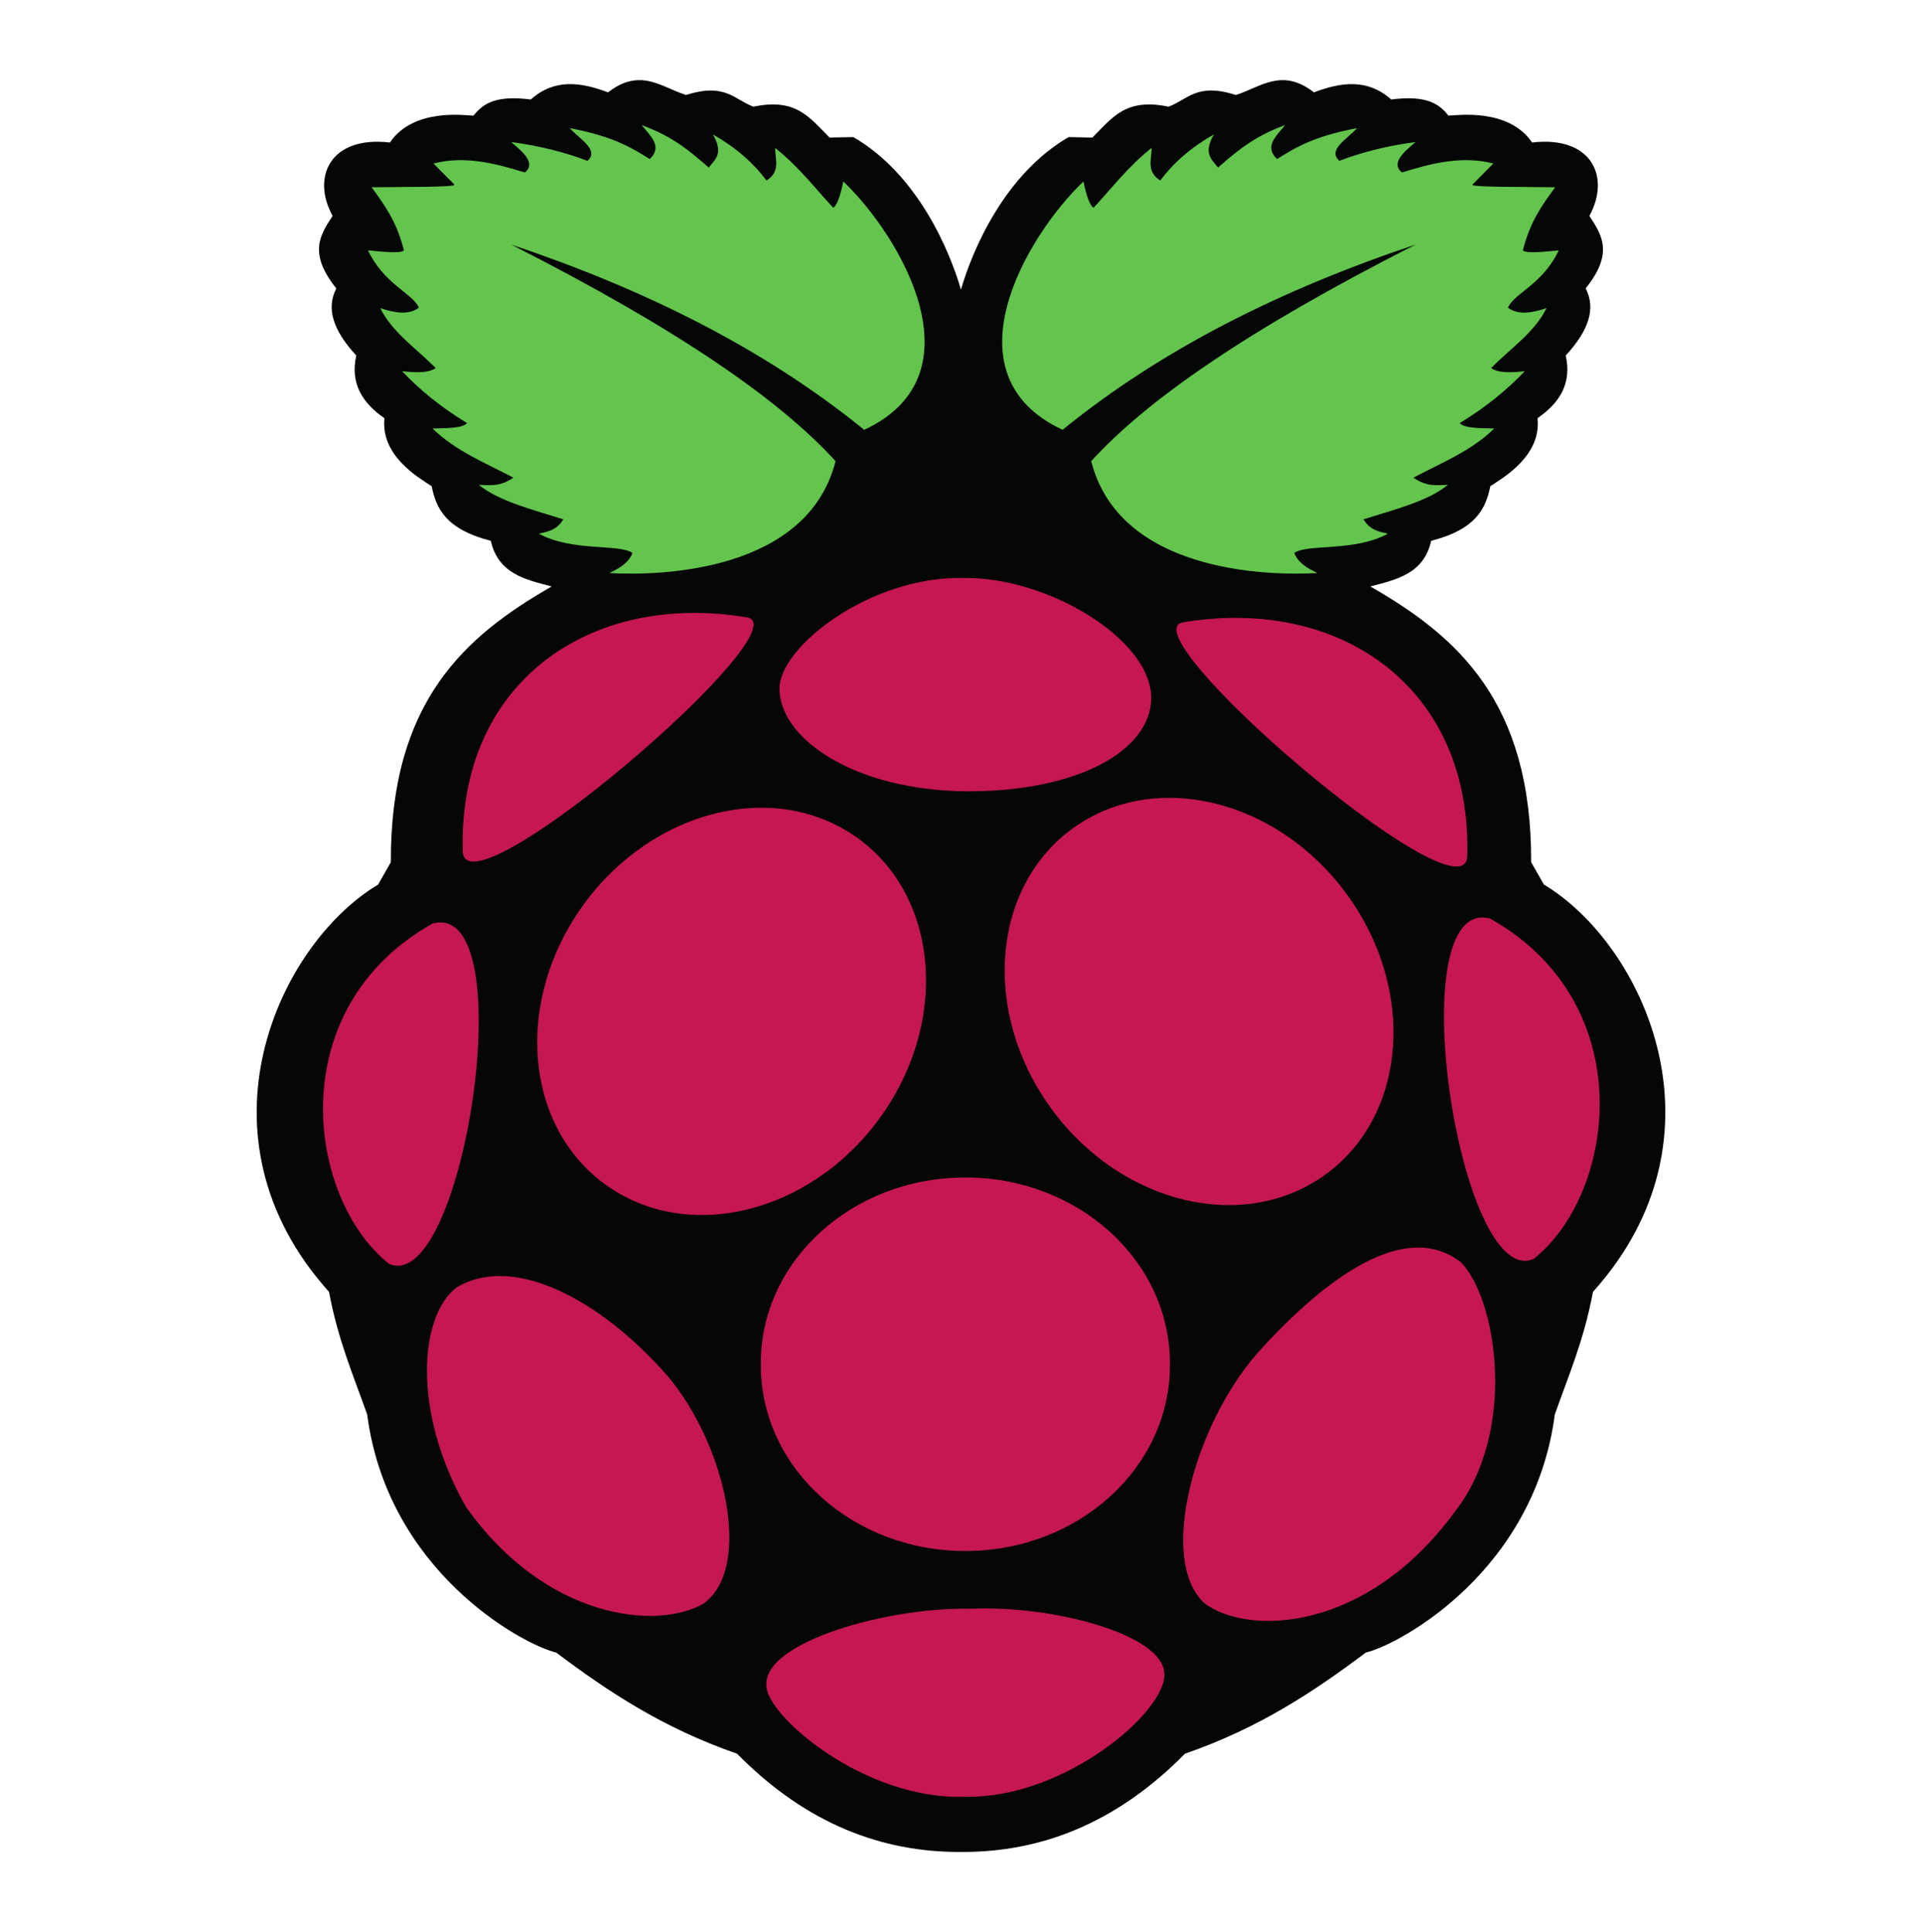
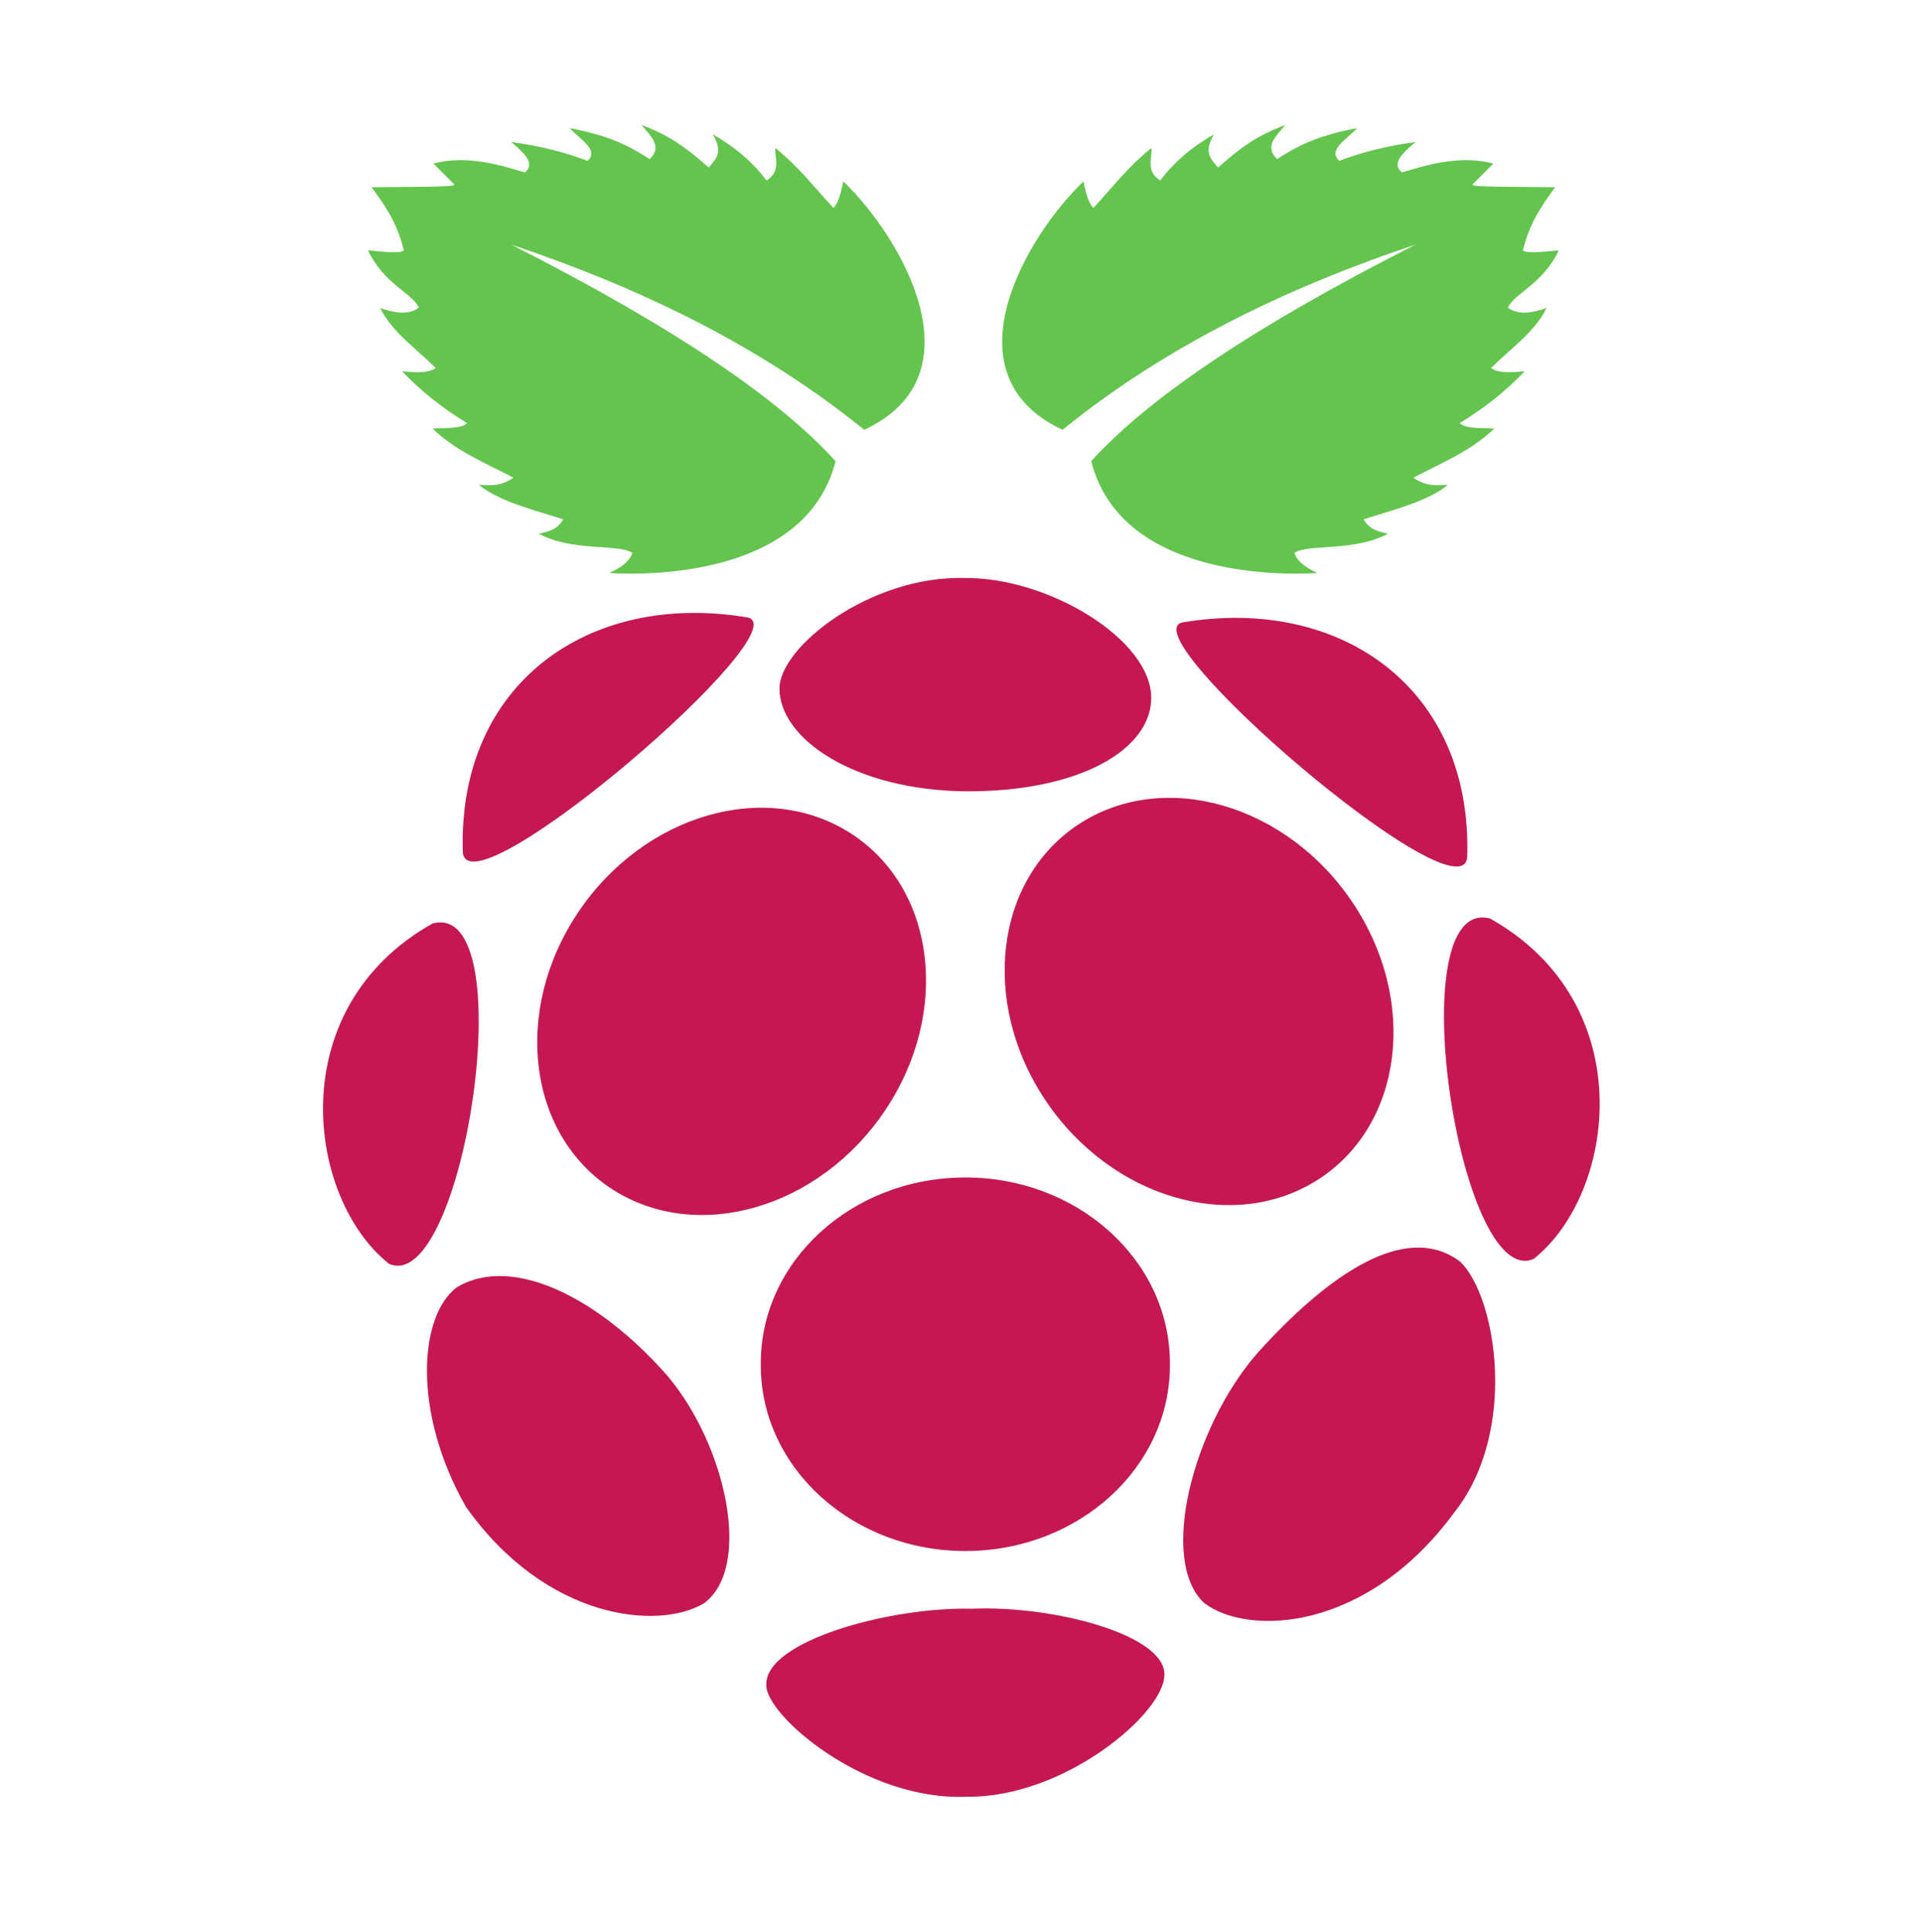
<svg xmlns="http://www.w3.org/2000/svg" width="22.88" height="23" viewBox="0 0 128 128">
-   <path fill="#050606" d="M42.489 5.002c-.606.018-1.258.239-1.998.814c-1.813-.689-3.57-.928-5.142.474c-2.427-.31-3.216.33-3.814 1.077c-.532-.011-3.986-.54-5.57 1.788c-3.98-.464-5.239 2.306-3.814 4.889c-.812 1.24-1.655 2.464.246 4.827c-.672 1.317-.255 2.744 1.33 4.473c-.419 1.85.403 3.155 1.877 4.173c-.276 2.531 2.357 4.004 3.143 4.528c.302 1.475.932 2.868 3.94 3.637c.495 2.2 2.303 2.579 4.053 3.04c-5.785 3.313-10.746 7.67-10.712 18.363l-.848 1.49c-6.633 3.973-12.601 16.743-3.269 27.123c.61 3.25 1.632 5.583 2.542 8.166c1.362 10.409 10.247 15.282 12.59 15.859c3.435 2.576 7.092 5.02 12.042 6.733c4.665 4.74 9.72 6.546 14.803 6.544h.224c5.083.003 10.138-1.804 14.803-6.544c4.95-1.712 8.607-4.157 12.041-6.733c2.344-.577 11.229-5.45 12.59-15.86c.91-2.582 1.933-4.915 2.543-8.165c9.332-10.38 3.364-23.152-3.27-27.126l-.848-1.488c.034-10.692-4.927-15.05-10.712-18.363c1.75-.461 3.558-.841 4.054-3.04c3.007-.77 3.636-2.162 3.938-3.637c.787-.525 3.42-1.997 3.144-4.53c1.474-1.016 2.296-2.322 1.878-4.172c1.584-1.728 2-3.156 1.328-4.472c1.902-2.362 1.058-3.587.246-4.827c1.425-2.583.168-5.353-3.814-4.889c-1.584-2.327-5.037-1.798-5.57-1.788c-.598-.747-1.387-1.387-3.814-1.077c-1.571-1.401-3.329-1.162-5.142-.473c-2.152-1.673-3.577-.332-5.204.175c-2.606-.84-3.202.31-4.482.778c-2.842-.592-3.706.696-5.069 2.056l-1.585-.031c-4.286 2.488-6.416 7.555-7.17 10.16c-.756-2.606-2.88-7.673-7.166-10.16l-1.585.03c-1.364-1.36-2.228-2.647-5.07-2.055c-1.28-.468-1.875-1.617-4.483-.778c-1.068-.333-2.05-1.025-3.206-.99l.002.001" />
  <path fill="#63c54d" d="M34.04 15.95c11.373 5.774 17.984 10.447 21.606 14.426c-1.854 7.323-11.531 7.657-15.07 7.451c.725-.332 1.33-.73 1.544-1.34c-.888-.622-4.036-.066-6.234-1.283c.844-.172 1.239-.34 1.634-.953c-2.077-.653-4.313-1.215-5.629-2.296c.71.01 1.373.157 2.3-.477c-1.86-.987-3.845-1.769-5.386-3.278c.96-.023 1.998-.01 2.3-.358c-1.703-1.038-3.14-2.194-4.328-3.457c1.346.16 1.914.022 2.24-.21c-1.288-1.297-2.916-2.393-3.693-3.993c1 .34 1.914.47 2.573-.03c-.438-.972-2.311-1.545-3.39-3.815c1.052.1 2.168.226 2.391 0c-.488-1.96-1.326-3.061-2.148-4.202c2.251-.033 5.662.008 5.508-.18l-1.392-1.4c2.199-.583 4.449.094 6.083.596c.733-.57-.013-1.29-.908-2.027c1.869.246 3.557.67 5.083 1.252c.816-.725-.529-1.45-1.18-2.176c2.888.54 4.111 1.298 5.326 2.057c.883-.833.05-1.54-.544-2.265c2.177.794 3.298 1.82 4.479 2.831c.4-.532 1.016-.922.272-2.206c1.545.878 2.71 1.912 3.57 3.07c.957-.6.57-1.42.576-2.175c1.606 1.287 2.626 2.656 3.874 3.994c.25-.18.47-.792.665-1.759c3.832 3.662 9.247 12.886 1.392 16.543c-6.685-5.43-14.67-9.378-23.517-12.34h.002m60.239 0c-11.373 5.775-17.984 10.446-21.606 14.426c1.855 7.323 11.532 7.657 15.07 7.451c-.725-.332-1.329-.73-1.543-1.34c.888-.622 4.036-.066 6.234-1.283c-.844-.172-1.24-.34-1.634-.953c2.076-.653 4.313-1.215 5.628-2.296c-.71.01-1.373.157-2.3-.477c1.86-.987 3.845-1.769 5.387-3.278c-.962-.023-1.998-.01-2.3-.358c1.703-1.038 3.139-2.194 4.328-3.457c-1.346.16-1.914.022-2.24-.21c1.287-1.297 2.916-2.393 3.692-3.993c-.999.34-1.913.47-2.572-.03c.437-.972 2.31-1.545 3.39-3.815c-1.053.1-2.168.226-2.392 0c.49-1.96 1.327-3.062 2.149-4.203c-2.251-.033-5.662.008-5.508-.179l1.393-1.4c-2.2-.584-4.45.093-6.083.595c-.734-.57.013-1.29.907-2.027c-1.868.246-3.557.67-5.083 1.252c-.816-.725.529-1.45 1.18-2.176c-2.887.54-4.11 1.298-5.326 2.057c-.882-.833-.05-1.54.544-2.265c-2.177.794-3.298 1.82-4.478 2.831c-.4-.532-1.017-.922-.273-2.206c-1.545.878-2.71 1.912-3.57 3.07c-.957-.6-.57-1.42-.576-2.175c-1.606 1.287-2.626 2.657-3.873 3.994c-.251-.18-.471-.792-.666-1.759c-3.832 3.662-9.247 12.886-1.392 16.543c6.682-5.432 14.665-9.379 23.514-12.34h-.001" />
  <path fill="#c51850" d="M77.913 90.52c.04 6.833-6.028 12.402-13.551 12.438c-7.524.036-13.655-5.474-13.695-12.308v-.13c-.04-6.834 6.027-12.403 13.551-12.439c7.524-.036 13.655 5.474 13.695 12.308v.13M56.672 55.173c5.645 3.642 6.662 11.9 2.273 18.442c-4.39 6.543-12.524 8.894-18.169 5.251c-5.644-3.642-6.662-11.9-2.273-18.442c4.39-6.543 12.524-8.894 18.169-5.251m15.236-.66c-5.645 3.643-6.663 11.9-2.273 18.443c4.39 6.542 12.524 8.894 18.168 5.25c5.645-3.642 6.663-11.899 2.273-18.442c-4.39-6.542-12.523-8.893-18.168-5.25m-43.099 6.652c6.094-1.609 2.057 24.835-2.901 22.665c-5.455-4.321-7.212-16.977 2.9-22.665m70.43-.329c-6.095-1.609-2.058 24.835 2.901 22.666c5.455-4.322 7.211-16.978-2.901-22.666m-20.44-19.73c10.517-1.75 19.268 4.405 18.915 15.639c-.346 4.306-22.79-14.998-18.915-15.64m-29.059-.329c-10.519-1.75-19.27 4.407-18.916 15.64c.346 4.306 22.79-14.999 18.916-15.64m14.489-2.62c-6.277-.16-12.301 4.59-12.316 7.344c-.017 3.348 4.963 6.775 12.36 6.862c7.552.053 12.371-2.743 12.396-6.198c.027-3.914-6.87-8.068-12.44-8.008m.485 68.645c5.473-.236 12.817 1.736 12.831 4.351c.091 2.54-6.66 8.278-13.194 8.168c-6.767.287-13.402-5.46-13.315-7.452c-.101-2.921 8.24-5.201 13.678-5.067M44.459 91.3c3.896 4.625 5.672 12.748 2.421 15.142c-3.076 1.829-10.547 1.076-15.858-6.438c-3.58-6.304-3.119-12.72-.604-14.605c3.76-2.256 9.57.791 14.04 5.901m39.232-1.465c-4.217 4.864-6.565 13.735-3.489 16.592c2.94 2.22 10.834 1.91 16.666-6.06c4.234-5.352 2.815-14.29.397-16.664c-3.593-2.738-8.75.765-13.575 6.13v.002" />
</svg>